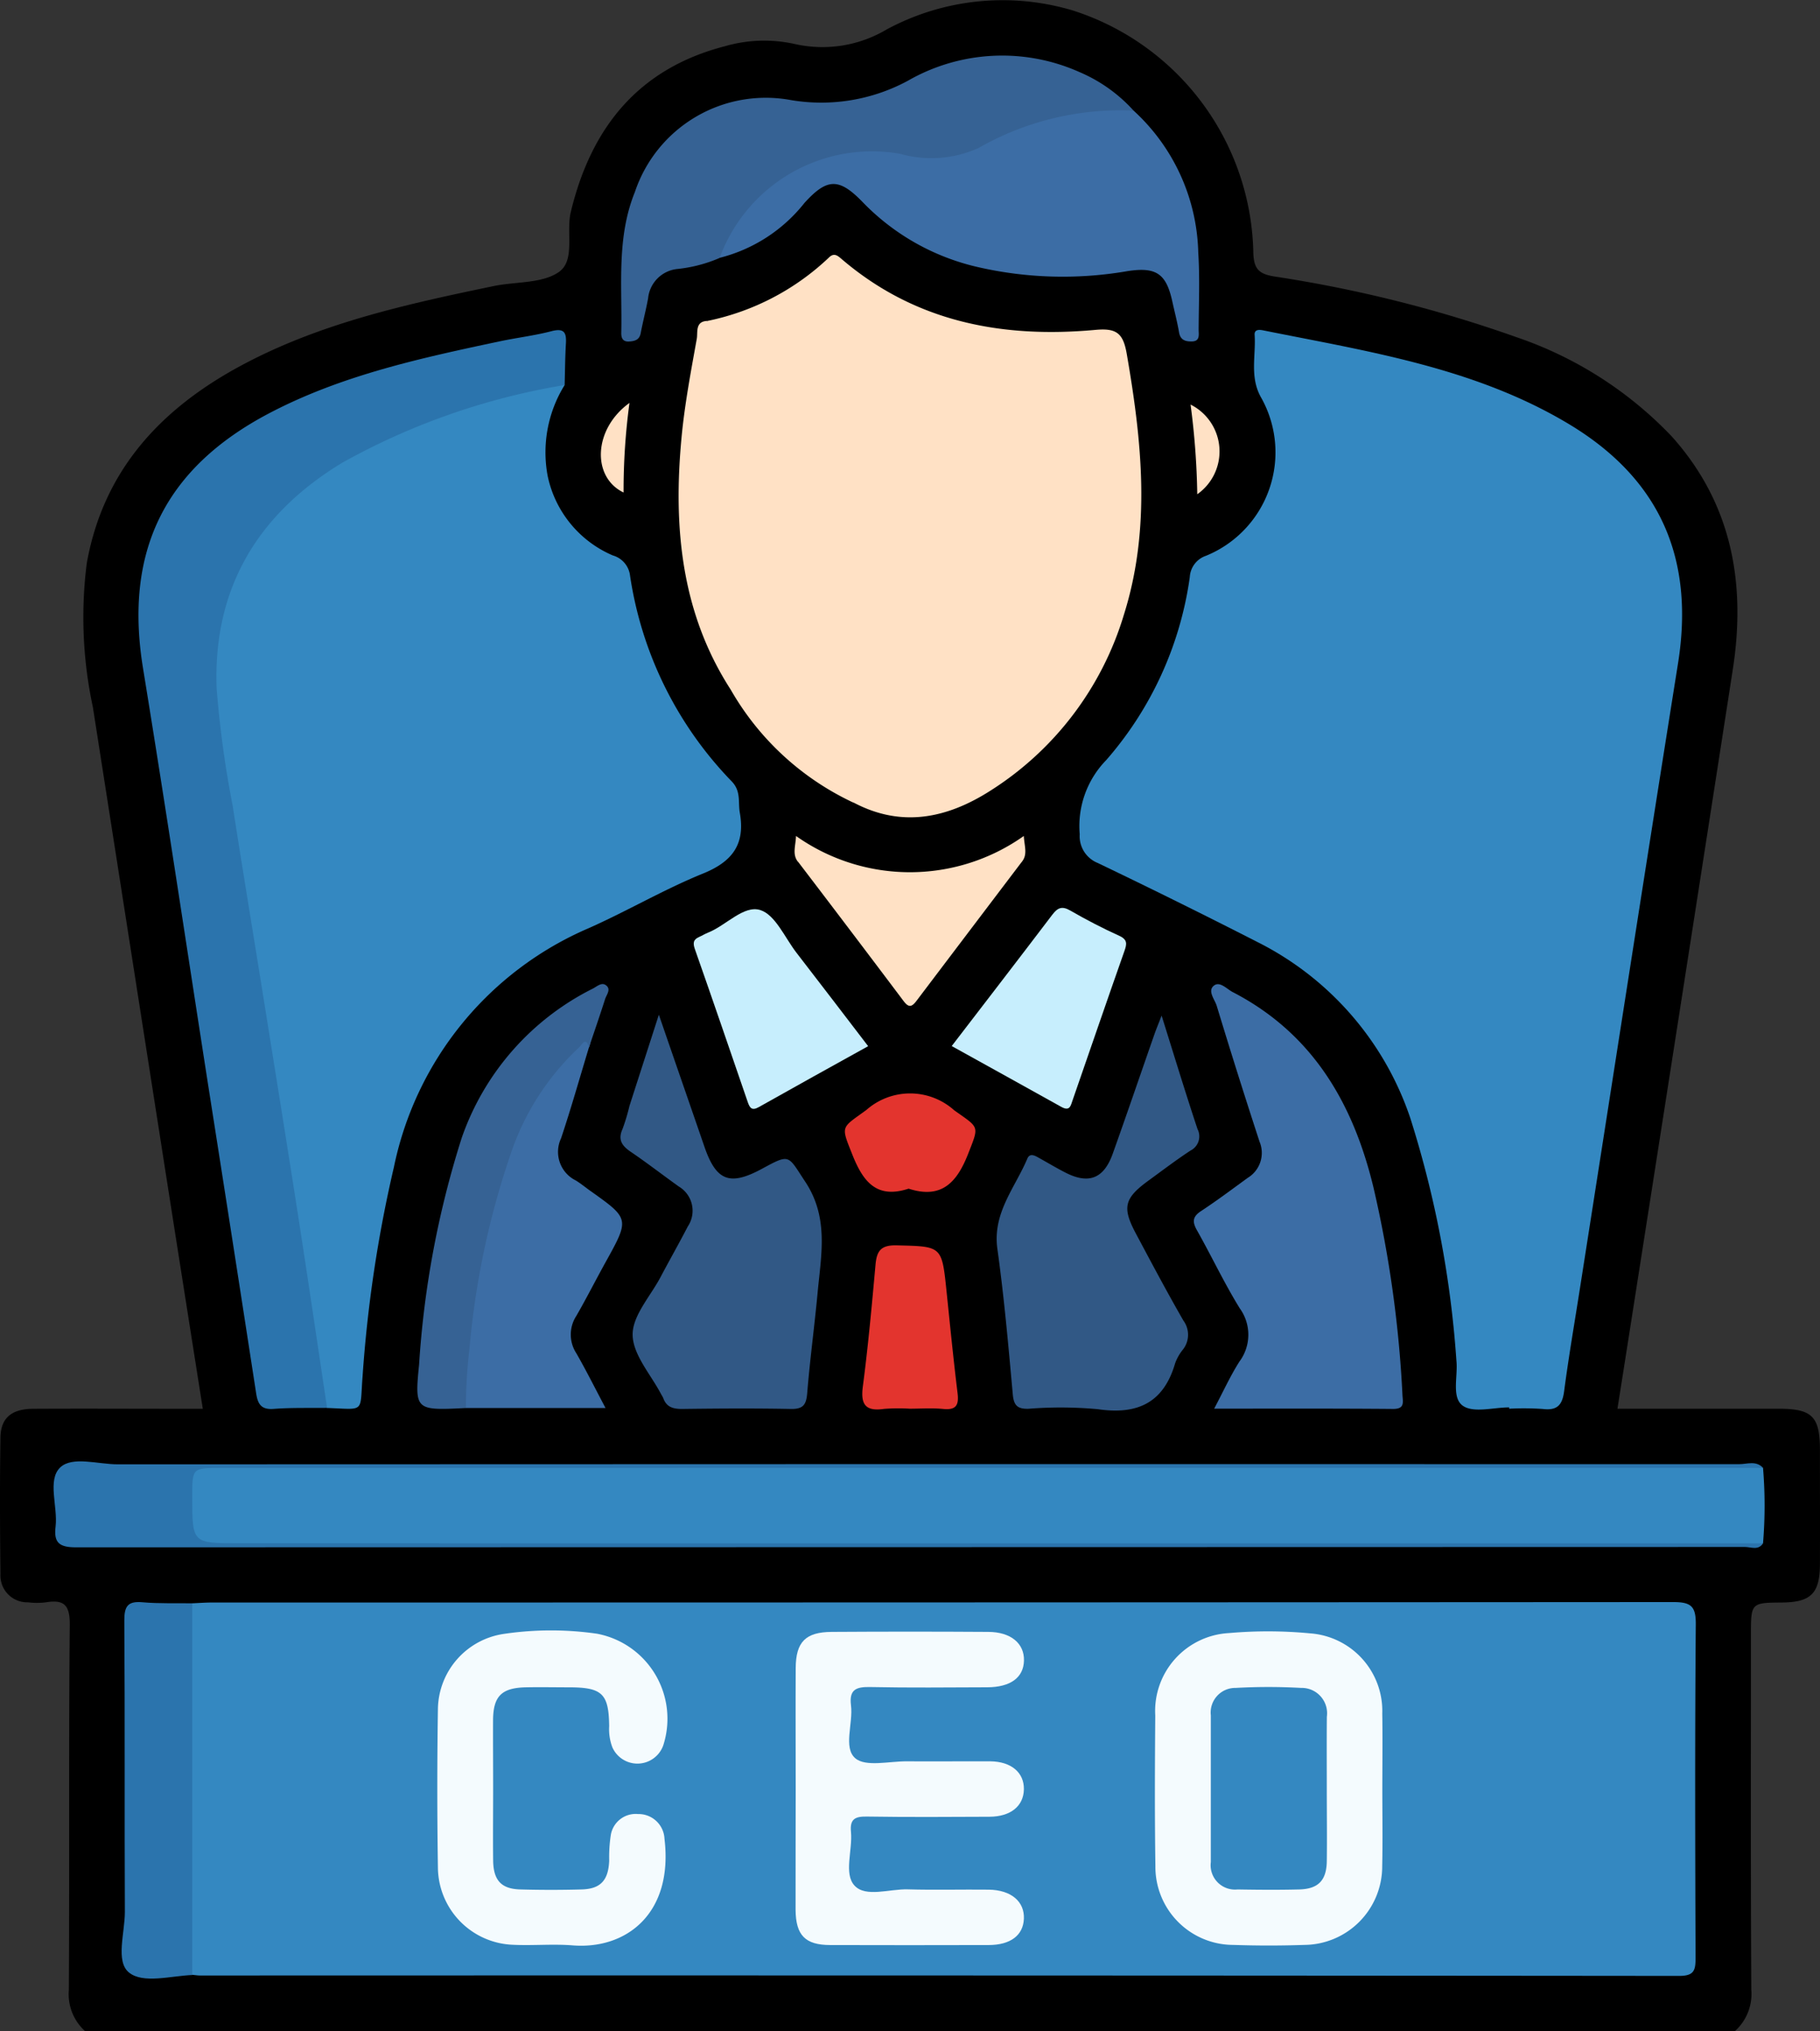
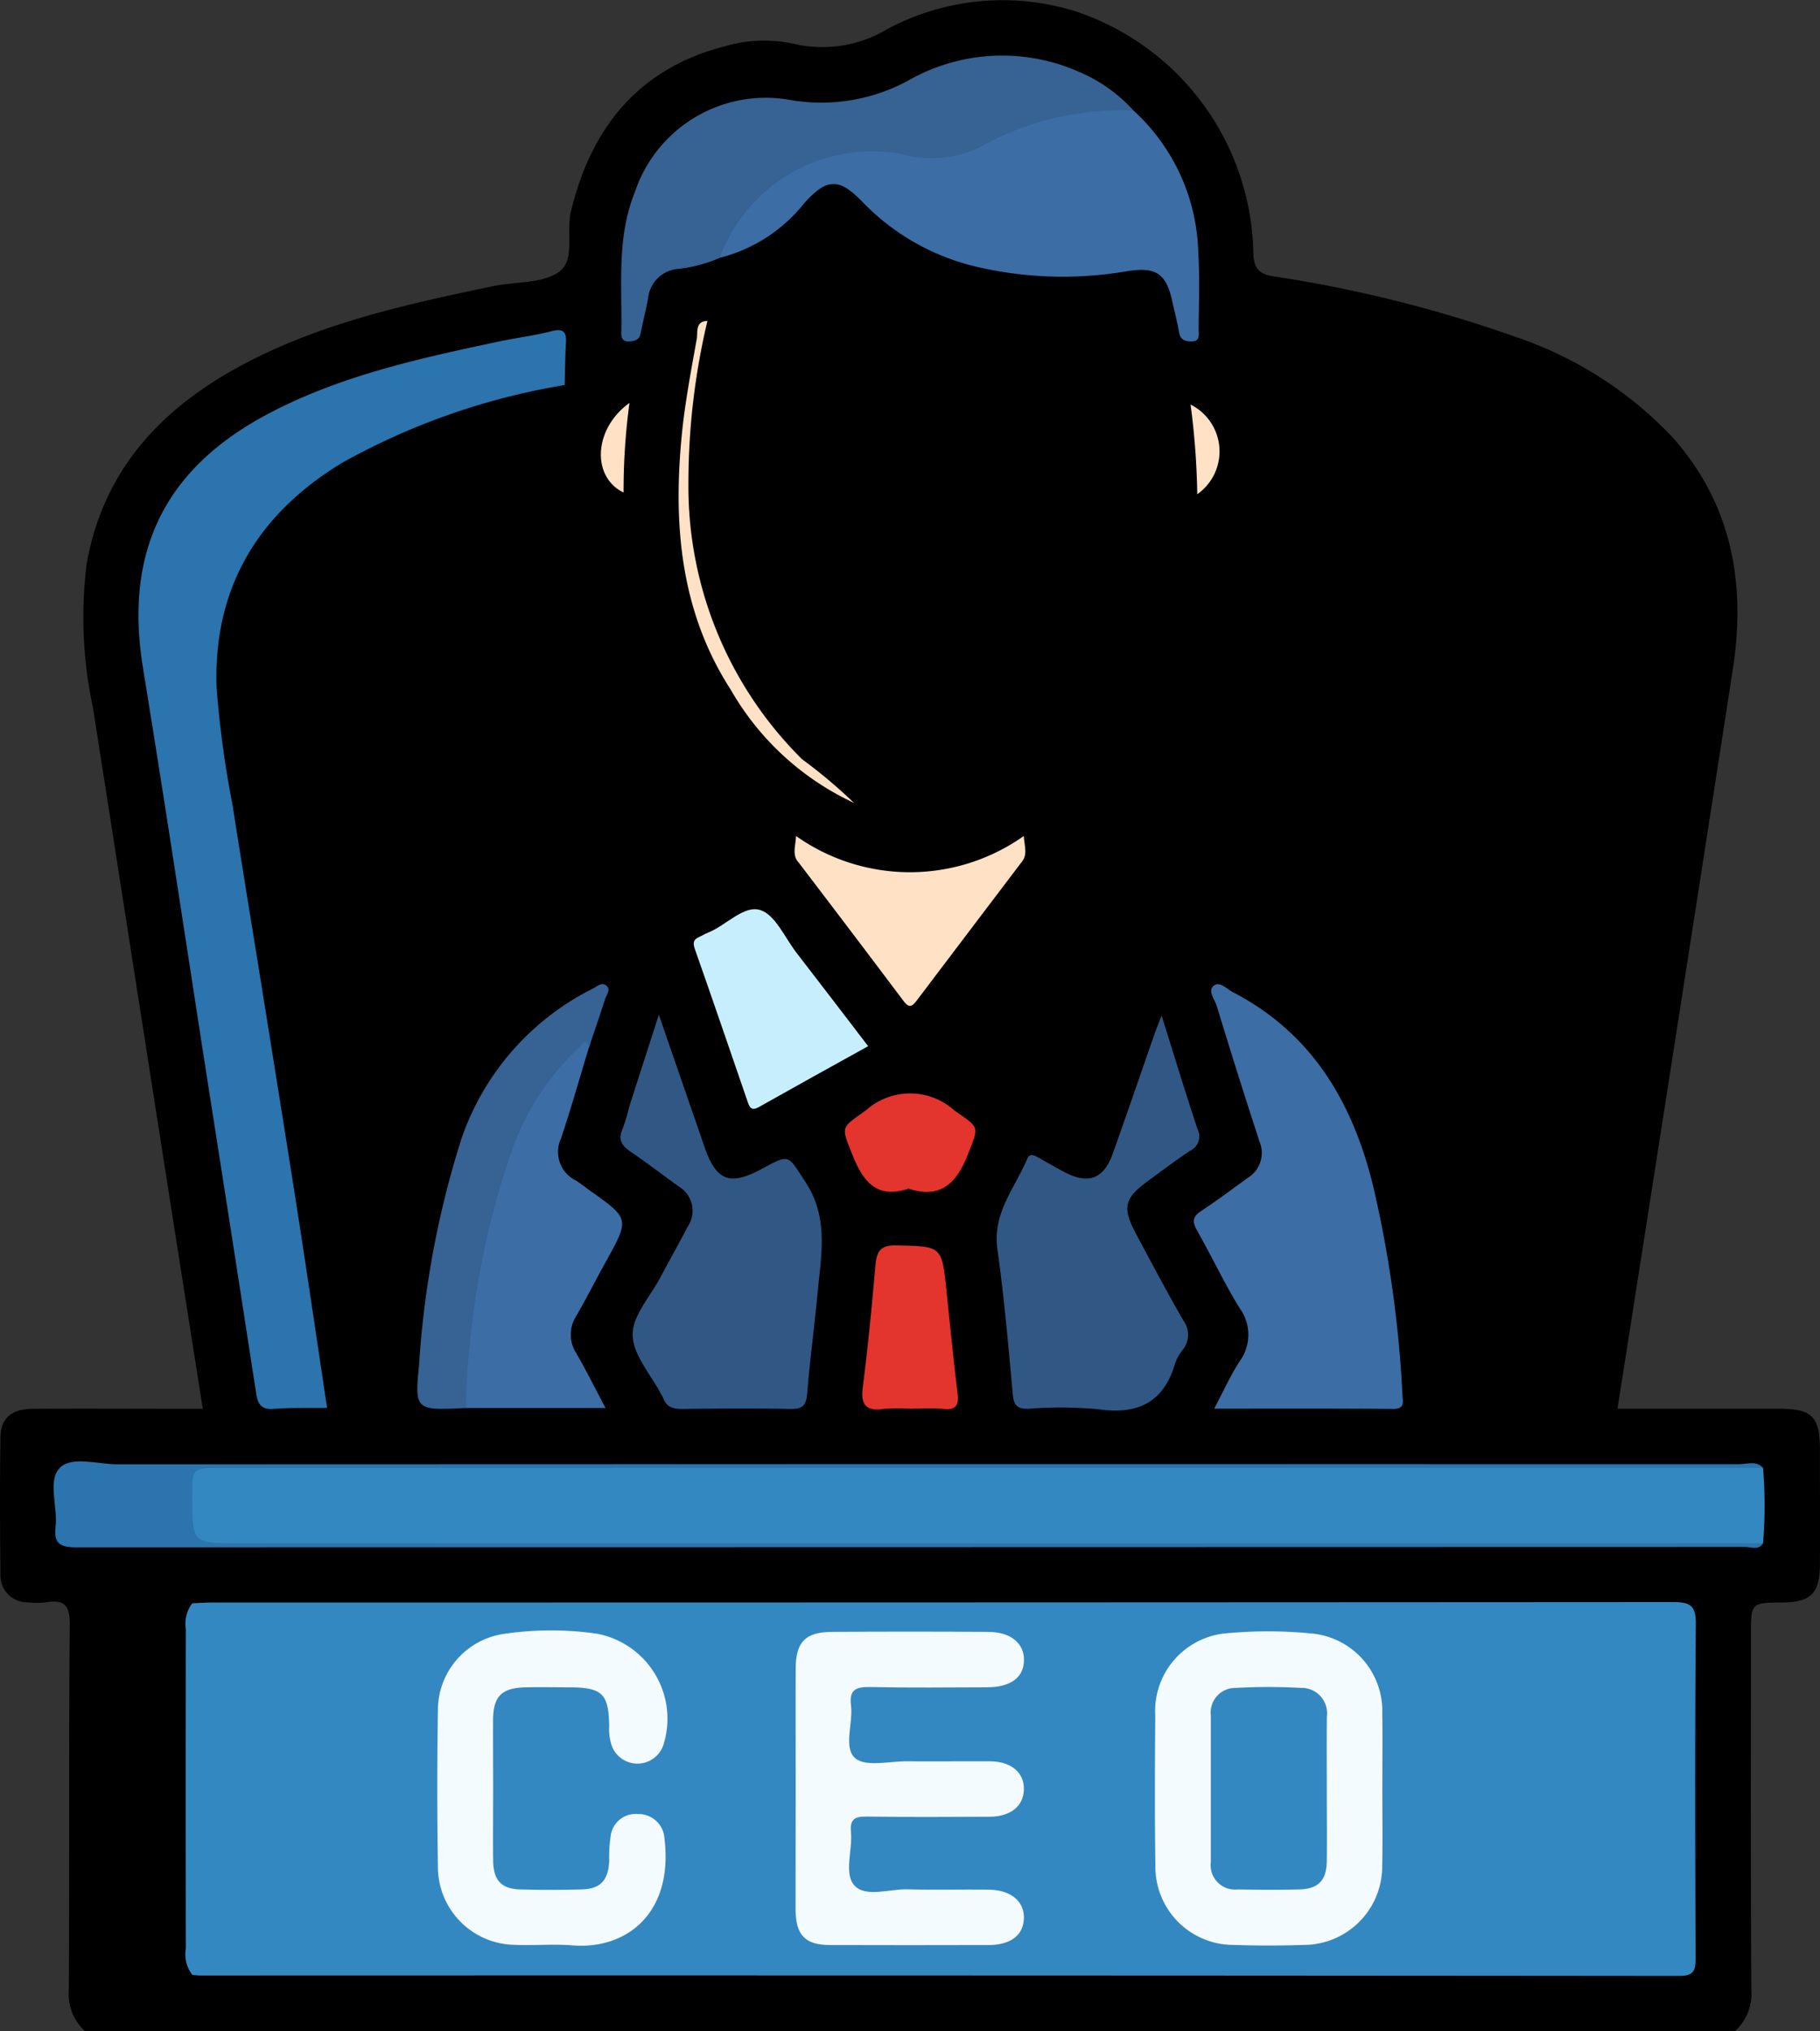
<svg xmlns="http://www.w3.org/2000/svg" viewBox="0 0 89.63 100">
  <rect x="0" y="0" width="89.63" height="100" fill="#333333" stroke="none" />
  <defs>
    <style>.cls-1{fill:#3488c1;}.cls-2{fill:#ffe1c5;}.cls-3{fill:#2b74ad;}.cls-4{fill:#3c6da5;}.cls-5{fill:#315885;}.cls-6{fill:#366294;}.cls-7{fill:#c7eefd;}.cls-8{fill:#e3342e;}.cls-9{fill:#f4fbfe;}</style>
  </defs>
  <title>Asset 100</title>
  <g id="Layer_2" data-name="Layer 2">
    <g id="Layer_1-2" data-name="Layer 1">
      <path d="M4.191,100a2.455,2.455,0,0,1-.8-2.037c.033-5.988-.01-11.976.045-17.964.009-.982-.278-1.258-1.178-1.113a3.433,3.433,0,0,1-.877,0A1.319,1.319,0,0,1,.022,77.508c-.024-2.245-.035-4.491,0-6.736.016-.967.554-1.407,1.606-1.413,2.44-.013,4.881,0,7.322,0H9.987c-.614-3.9-1.217-7.716-1.814-11.53q-1.8-11.51-3.6-23.02a21.077,21.077,0,0,1-.3-7.078c.815-4.559,3.62-7.581,7.557-9.709,3.908-2.111,8.192-3.047,12.487-3.939,1.081-.224,2.369-.116,3.2-.687s.351-1.953.594-2.96c1-4.154,3.327-7.058,7.589-8.16a6.93,6.93,0,0,1,3.481-.1,6.19,6.19,0,0,0,4.492-.73A12.047,12.047,0,0,1,52.847.52a12.785,12.785,0,0,1,8.876,11.942c.031.773.266,1.017,1,1.145a64.584,64.584,0,0,1,11.978,3,18.975,18.975,0,0,1,7.64,4.892c2.956,3.306,3.652,7.226,2.993,11.473q-2.673,17.244-5.379,34.484c-.095.6-.19,1.208-.3,1.9,2.691,0,5.322,0,7.953,0,1.627,0,2.015.383,2.019,2,0,1.887.008,3.775,0,5.662-.007,1.429-.447,1.864-1.857,1.877-1.541.014-1.541.014-1.541,1.594,0,5.825-.016,11.65.018,17.475A2.461,2.461,0,0,1,85.437,100Z" />
      <path class="cls-1" d="M9.468,78.935c.324-.014.649-.039.973-.039q35.979,0,71.957-.022c.879,0,1.123.2,1.115,1.1-.045,5.467-.031,10.934-.011,16.4,0,.613-.053.906-.81.905q-36.417-.033-72.835-.02c-.129,0-.258-.022-.388-.033a1.651,1.651,0,0,1-.317-1.289q-.013-7.858,0-15.717A1.678,1.678,0,0,1,9.468,78.935Z" />
-       <path class="cls-1" d="M74.326,69.29c-.778,0-1.753.286-2.28-.077-.577-.4-.24-1.456-.322-2.223a50.936,50.936,0,0,0-2.268-11.935,15.067,15.067,0,0,0-7.544-8.683q-3.9-1.992-7.858-3.888a1.42,1.42,0,0,1-.881-1.41A4.654,4.654,0,0,1,54.48,37.42a17.323,17.323,0,0,0,4.114-9.009,1.175,1.175,0,0,1,.8-1.049,5.5,5.5,0,0,0,2.693-7.823c-.547-1-.232-2.032-.3-3.049-.02-.28.23-.264.423-.225C67.36,17.3,72.6,18.094,77.217,20.85c4.526,2.7,6.25,6.626,5.42,11.817C81,42.933,79.411,53.209,77.8,63.48c-.261,1.669-.55,3.335-.77,5.01-.089.681-.338.964-1.049.878a13.884,13.884,0,0,0-1.658-.013Z" />
-       <path class="cls-1" d="M27.807,18.957a6.289,6.289,0,0,0-.836,4.473,5.468,5.468,0,0,0,3.207,3.915,1.177,1.177,0,0,1,.851,1,18.446,18.446,0,0,0,5.014,10.133c.458.482.3,1.011.391,1.535.274,1.549-.36,2.405-1.813,2.994C32.7,43.787,30.9,44.848,29,45.693a16.387,16.387,0,0,0-9.6,11.764,64.625,64.625,0,0,0-1.543,10.291c-.146,1.845.154,1.635-1.757,1.57a2.267,2.267,0,0,1-.475-1.355Q13.665,55.483,11.727,43c-.409-2.635-.879-5.26-1.2-7.908-.651-5.329,1.379-9.395,5.809-12.3,3.209-2.107,6.862-3.077,10.545-3.939A.96.96,0,0,1,27.807,18.957Z" />
-       <path class="cls-2" d="M34.839,15.8A12.238,12.238,0,0,0,40.8,12.7c.266-.276.437-.127.65.055,3.623,3.1,7.906,3.905,12.495,3.486,1.033-.094,1.366.152,1.544,1.178.745,4.3,1.2,8.585-.137,12.835a15.545,15.545,0,0,1-6.575,8.672c-2.111,1.349-4.354,1.842-6.723.595a16.5,16.5,0,0,1-7.019-8.41A20.257,20.257,0,0,1,33.8,21.47q.225-2.36.661-4.684A2.422,2.422,0,0,1,34.839,15.8Z" />
      <path class="cls-1" d="M86.824,72.265a22.407,22.407,0,0,1,0,3.718,2.2,2.2,0,0,1-1.056.087q-37.588.008-75.177,0c-1.356,0-1.418-.061-1.445-1.412-.051-2.488-.051-2.488,2.421-2.488q37.05,0,74.1,0A2.568,2.568,0,0,1,86.824,72.265Z" />
      <path class="cls-3" d="M27.807,18.957a33.733,33.733,0,0,0-10.954,3.826c-4.18,2.53-6.376,6.213-6.183,11.13a51.042,51.042,0,0,0,.788,5.754c.491,3.157,1.014,6.308,1.519,9.463.576,3.6,1.158,7.2,1.717,10.8.486,3.126.944,6.256,1.414,9.384-.877.012-1.757-.017-2.63.05-.61.047-.78-.231-.862-.757q-1.164-7.557-2.353-15.11c-1.07-6.865-2.1-13.736-3.219-20.593-.939-5.753,1.057-9.86,6.237-12.571,3.554-1.86,7.426-2.7,11.3-3.522.857-.183,1.733-.285,2.579-.506.618-.16.743.061.71.607C27.829,17.6,27.827,18.277,27.807,18.957Z" />
      <path class="cls-4" d="M59.794,69.352c.457-.86.8-1.624,1.248-2.323a2.213,2.213,0,0,0,.014-2.615c-.766-1.241-1.39-2.57-2.108-3.842-.238-.42-.221-.67.2-.948.787-.517,1.541-1.084,2.3-1.636a1.435,1.435,0,0,0,.58-1.783q-1.089-3.33-2.107-6.683c-.1-.319-.453-.721-.158-.982s.64.142.939.3c3.939,2.036,5.939,5.476,6.94,9.631a57.484,57.484,0,0,1,1.425,10.206c.021.366.122.693-.468.689C65.72,69.341,62.835,69.352,59.794,69.352Z" />
      <path class="cls-4" d="M55.826,5.446a9.779,9.779,0,0,1,3.185,6.985c.082,1.263.025,2.535.019,3.8,0,.239.08.566-.324.578-.308.008-.572-.051-.64-.441-.088-.511-.22-1.014-.332-1.521-.3-1.381-.8-1.713-2.2-1.5a18.7,18.7,0,0,1-7.443-.213,11.417,11.417,0,0,1-5.6-3.176c-1.167-1.208-1.755-1.2-2.875.035a7.728,7.728,0,0,1-4.172,2.7c-.262-.369-.031-.685.125-1a8.272,8.272,0,0,1,8.51-4.443,7.757,7.757,0,0,0,5.09-.7A10.443,10.443,0,0,1,54.4,5.2,4.225,4.225,0,0,1,55.826,5.446Z" />
      <path class="cls-5" d="M57.206,50c.627,2,1.174,3.8,1.767,5.584a.781.781,0,0,1-.344,1.061c-.706.464-1.38.977-2.063,1.474-1.2.874-1.315,1.321-.625,2.615.765,1.435,1.527,2.872,2.338,4.281a1.177,1.177,0,0,1-.023,1.427,2.344,2.344,0,0,0-.384.677c-.569,1.95-1.86,2.545-3.81,2.259a20.129,20.129,0,0,0-3.412-.02c-.532.014-.723-.153-.773-.707-.216-2.392-.427-4.788-.759-7.166-.246-1.764.866-3,1.474-4.44.125-.3.379-.148.581-.035.426.237.845.488,1.279.711,1.161.6,1.909.311,2.349-.926.7-1.959,1.37-3.926,2.056-5.889C56.941,50.667,57.04,50.432,57.206,50Z" />
      <path class="cls-5" d="M32.447,49.956c.8,2.327,1.525,4.411,2.244,6.5.583,1.692,1.25,1.945,2.846,1.08,1.39-.753,1.253-.662,2.116.639,1.176,1.771.785,3.607.613,5.462-.154,1.649-.378,3.291-.512,4.94-.046.565-.184.8-.8.79-1.79-.035-3.58-.023-5.37,0-.44,0-.764-.094-.92-.534a1.362,1.362,0,0,0-.094-.171c-.508-.98-1.4-1.953-1.414-2.941-.015-.943.874-1.9,1.376-2.85.441-.834.908-1.654,1.341-2.491a1.387,1.387,0,0,0-.446-1.966c-.794-.567-1.565-1.166-2.373-1.713-.439-.3-.633-.6-.392-1.128A10.041,10.041,0,0,0,31,54.446C31.457,53.025,31.916,51.605,32.447,49.956Z" />
      <path class="cls-6" d="M55.826,5.446a14.089,14.089,0,0,0-7.634,1.839,5.623,5.623,0,0,1-3.873.285A7.994,7.994,0,0,0,35.44,12.7a7.1,7.1,0,0,1-2.06.541,1.61,1.61,0,0,0-1.463,1.449c-.105.574-.255,1.139-.364,1.713-.064.333-.29.391-.567.41-.312.021-.395-.167-.39-.425.05-2.326-.242-4.679.669-6.931a6.8,6.8,0,0,1,7.707-4.526,8.98,8.98,0,0,0,5.734-.953,9.327,9.327,0,0,1,8.441-.436A7.6,7.6,0,0,1,55.826,5.446Z" />
      <path class="cls-4" d="M29,51.58c-.452,1.489-.875,2.987-1.369,4.462a1.568,1.568,0,0,0,.725,2.075c.249.152.475.341.713.51,1.942,1.378,1.939,1.376.758,3.508-.489.881-.942,1.781-1.446,2.653a1.684,1.684,0,0,0,0,1.834c.482.838.914,1.706,1.441,2.7H22.943a2.275,2.275,0,0,1-.239-1.786,52.626,52.626,0,0,1,1.575-8.916A15.841,15.841,0,0,1,27.9,51.8a2.1,2.1,0,0,1,.762-.595C29.046,51.067,29.151,51.217,29,51.58Z" />
-       <path class="cls-3" d="M9.468,78.935v18.3c-1.068.044-2.425.441-3.119-.125-.668-.546-.2-1.951-.2-2.976-.022-4.78.007-9.559-.027-14.338-.005-.729.175-.98.913-.911C7.84,78.955,8.656,78.921,9.468,78.935Z" />
      <path class="cls-3" d="M86.824,72.265l-75.948.006c-1.409,0-1.409,0-1.409,1.414,0,2.293,0,2.293,2.288,2.293l75.069.005c-.232.36-.593.179-.886.179q-41.1.009-82.2.017c-.823,0-1.1-.228-1-1.031.112-.988-.418-2.28.225-2.9.592-.569,1.861-.156,2.83-.156q39.927-.018,79.854-.008C86.035,72.087,86.481,71.893,86.824,72.265Z" />
      <path class="cls-6" d="M29,51.58c-.141-.587-.349-.13-.483-.013a12.72,12.72,0,0,0-3.4,5.341,40.518,40.518,0,0,0-2,9.52,23.978,23.978,0,0,0-.17,2.893c-2.486.124-2.534.119-2.308-2.142a46.406,46.406,0,0,1,2.1-11.161A12.965,12.965,0,0,1,29.2,48.669c.194-.1.419-.315.626-.174.295.2.043.472-.029.7C29.544,49.992,29.269,50.785,29,51.58Z" />
      <path class="cls-7" d="M42.754,51.506c-1.83,1.015-3.613,2-5.386,3-.341.193-.445.037-.543-.247-.862-2.508-1.72-5.017-2.6-7.519-.107-.3-.092-.482.207-.612.148-.065.287-.153.437-.212.892-.355,1.759-1.368,2.572-1.112.741.232,1.208,1.356,1.782,2.1C40.389,48.411,41.547,49.93,42.754,51.506Z" />
-       <path class="cls-7" d="M46.869,51.5c1.684-2.194,3.327-4.323,4.953-6.465.257-.338.47-.445.878-.211.785.452,1.591.872,2.415,1.246.417.189.384.4.26.751-.86,2.441-1.7,4.888-2.548,7.334-.1.279-.134.58-.568.336C50.485,53.5,48.7,52.517,46.869,51.5Z" />
      <path class="cls-2" d="M50.31,42.445q-2.589,3.413-5.175,6.829c-.241.322-.394.336-.644,0q-2.575-3.423-5.174-6.828c-.148-.681.27-.607.674-.482a13.141,13.141,0,0,1,1.241.548,9.184,9.184,0,0,0,7.872-.31,2.62,2.62,0,0,1,.716-.294C50.225,41.854,50.471,41.97,50.31,42.445Z" />
      <path class="cls-8" d="M44.8,69.354a9.182,9.182,0,0,0-1.264.01c-.9.128-1.162-.2-1.044-1.1.261-1.991.444-3.993.624-5.994.061-.68.259-.977,1.04-.958,2.228.056,2.226.013,2.458,2.255.173,1.676.34,3.353.544,5.025.071.588-.072.836-.7.776C45.9,69.313,45.346,69.354,44.8,69.354Z" />
      <path class="cls-8" d="M44.747,58.521c-1.576.519-2.244-.346-2.771-1.675-.577-1.452-.563-1.284.691-2.2a3.256,3.256,0,0,1,4.327.018c1.244.883,1.234.736.688,2.133C47.13,58.208,46.375,59.05,44.747,58.521Z" />
      <path class="cls-2" d="M34.839,15.8a34.583,34.583,0,0,0-.936,8.05,18.9,18.9,0,0,0,5.59,13.523,25.157,25.157,0,0,1,2.562,2.155,13.587,13.587,0,0,1-6.069-5.574c-2.47-3.826-2.836-8.085-2.417-12.469.155-1.613.46-3.213.746-4.809C34.371,16.359,34.224,15.818,34.839,15.8Z" />
      <path class="cls-2" d="M50.31,42.445c-.123-.688-.507-.293-.774-.161a13.858,13.858,0,0,1-3.1,1.086,9.631,9.631,0,0,1-6.266-1.04c-.266-.122-.68-.656-.856.12-.311-.372-.136-.771-.112-1.293a9.707,9.707,0,0,0,11.218,0C50.449,41.677,50.624,42.075,50.31,42.445Z" />
      <path class="cls-2" d="M58.632,19.918a2.578,2.578,0,0,1,.33,4.416A37.585,37.585,0,0,0,58.632,19.918Z" />
      <path class="cls-2" d="M31,19.837a32.114,32.114,0,0,0-.29,4.411C29.135,23.492,29.215,21.121,31,19.837Z" />
      <path class="cls-9" d="M39.186,88.076c0-1.985-.01-3.969,0-5.954.008-1.285.484-1.772,1.777-1.78q3.855-.025,7.711,0c1.106.006,1.771.565,1.754,1.407s-.664,1.316-1.81,1.32c-1.919.006-3.84.028-5.758-.012-.686-.015-1.05.114-.951.9.112.891-.392,2.089.211,2.606.515.441,1.673.144,2.546.151,1.367.011,2.733-.006,4.1,0,1.031.009,1.671.552,1.658,1.376s-.648,1.347-1.691,1.353c-2.017.01-4.034.022-6.051-.009-.583-.01-.833.131-.774.754.086.9-.364,2.058.173,2.642.55.6,1.721.163,2.619.188,1.333.038,2.668,0,4,.015,1.1.017,1.761.589,1.724,1.435-.035.813-.657,1.289-1.736,1.292q-3.9.011-7.808,0c-1.226-.006-1.687-.479-1.7-1.732C39.176,92.045,39.186,90.06,39.186,88.076Z" />
      <path class="cls-9" d="M68.076,88.069c0,1.269.022,2.538-.006,3.806a3.868,3.868,0,0,1-3.829,3.878q-1.755.06-3.513,0A3.843,3.843,0,0,1,56.9,91.878c-.037-2.472-.026-4.944-.007-7.416A3.844,3.844,0,0,1,60.532,80.4a21.827,21.827,0,0,1,3.993.015,3.831,3.831,0,0,1,3.548,3.949C68.094,85.6,68.077,86.833,68.076,88.069Z" />
      <path class="cls-9" d="M24.286,88.087c0,1.172-.013,2.343,0,3.514.015.974.4,1.394,1.334,1.421q1.512.042,3.026,0c.934-.027,1.313-.449,1.355-1.411a7.312,7.312,0,0,1,.078-1.26,1.242,1.242,0,0,1,1.345-1.041,1.277,1.277,0,0,1,1.3,1.217c.443,3.69-1.89,5.461-4.526,5.249-.97-.078-1.953.018-2.927-.029a3.839,3.839,0,0,1-3.705-3.8q-.06-3.9,0-7.809a3.794,3.794,0,0,1,3.268-3.7,15.812,15.812,0,0,1,4.572-.005,4.26,4.26,0,0,1,3.256,5.5,1.35,1.35,0,0,1-2.505.091A2.533,2.533,0,0,1,30,84.984c-.019-1.6-.342-1.909-1.97-1.913-.716,0-1.432-.015-2.148,0-1.179.03-1.587.438-1.6,1.6C24.277,85.81,24.286,86.948,24.286,88.087Z" />
      <path class="cls-1" d="M65.341,88.128c0,1.171.016,2.342,0,3.513-.017.945-.427,1.36-1.373,1.382-1.007.025-2.017.017-3.025,0a1.2,1.2,0,0,1-1.313-1.35c0-2.407,0-4.814,0-7.221A1.213,1.213,0,0,1,60.857,83.1a29.011,29.011,0,0,1,3.217,0,1.25,1.25,0,0,1,1.27,1.422C65.333,85.721,65.341,86.924,65.341,88.128Z" />
    </g>
  </g>
</svg>